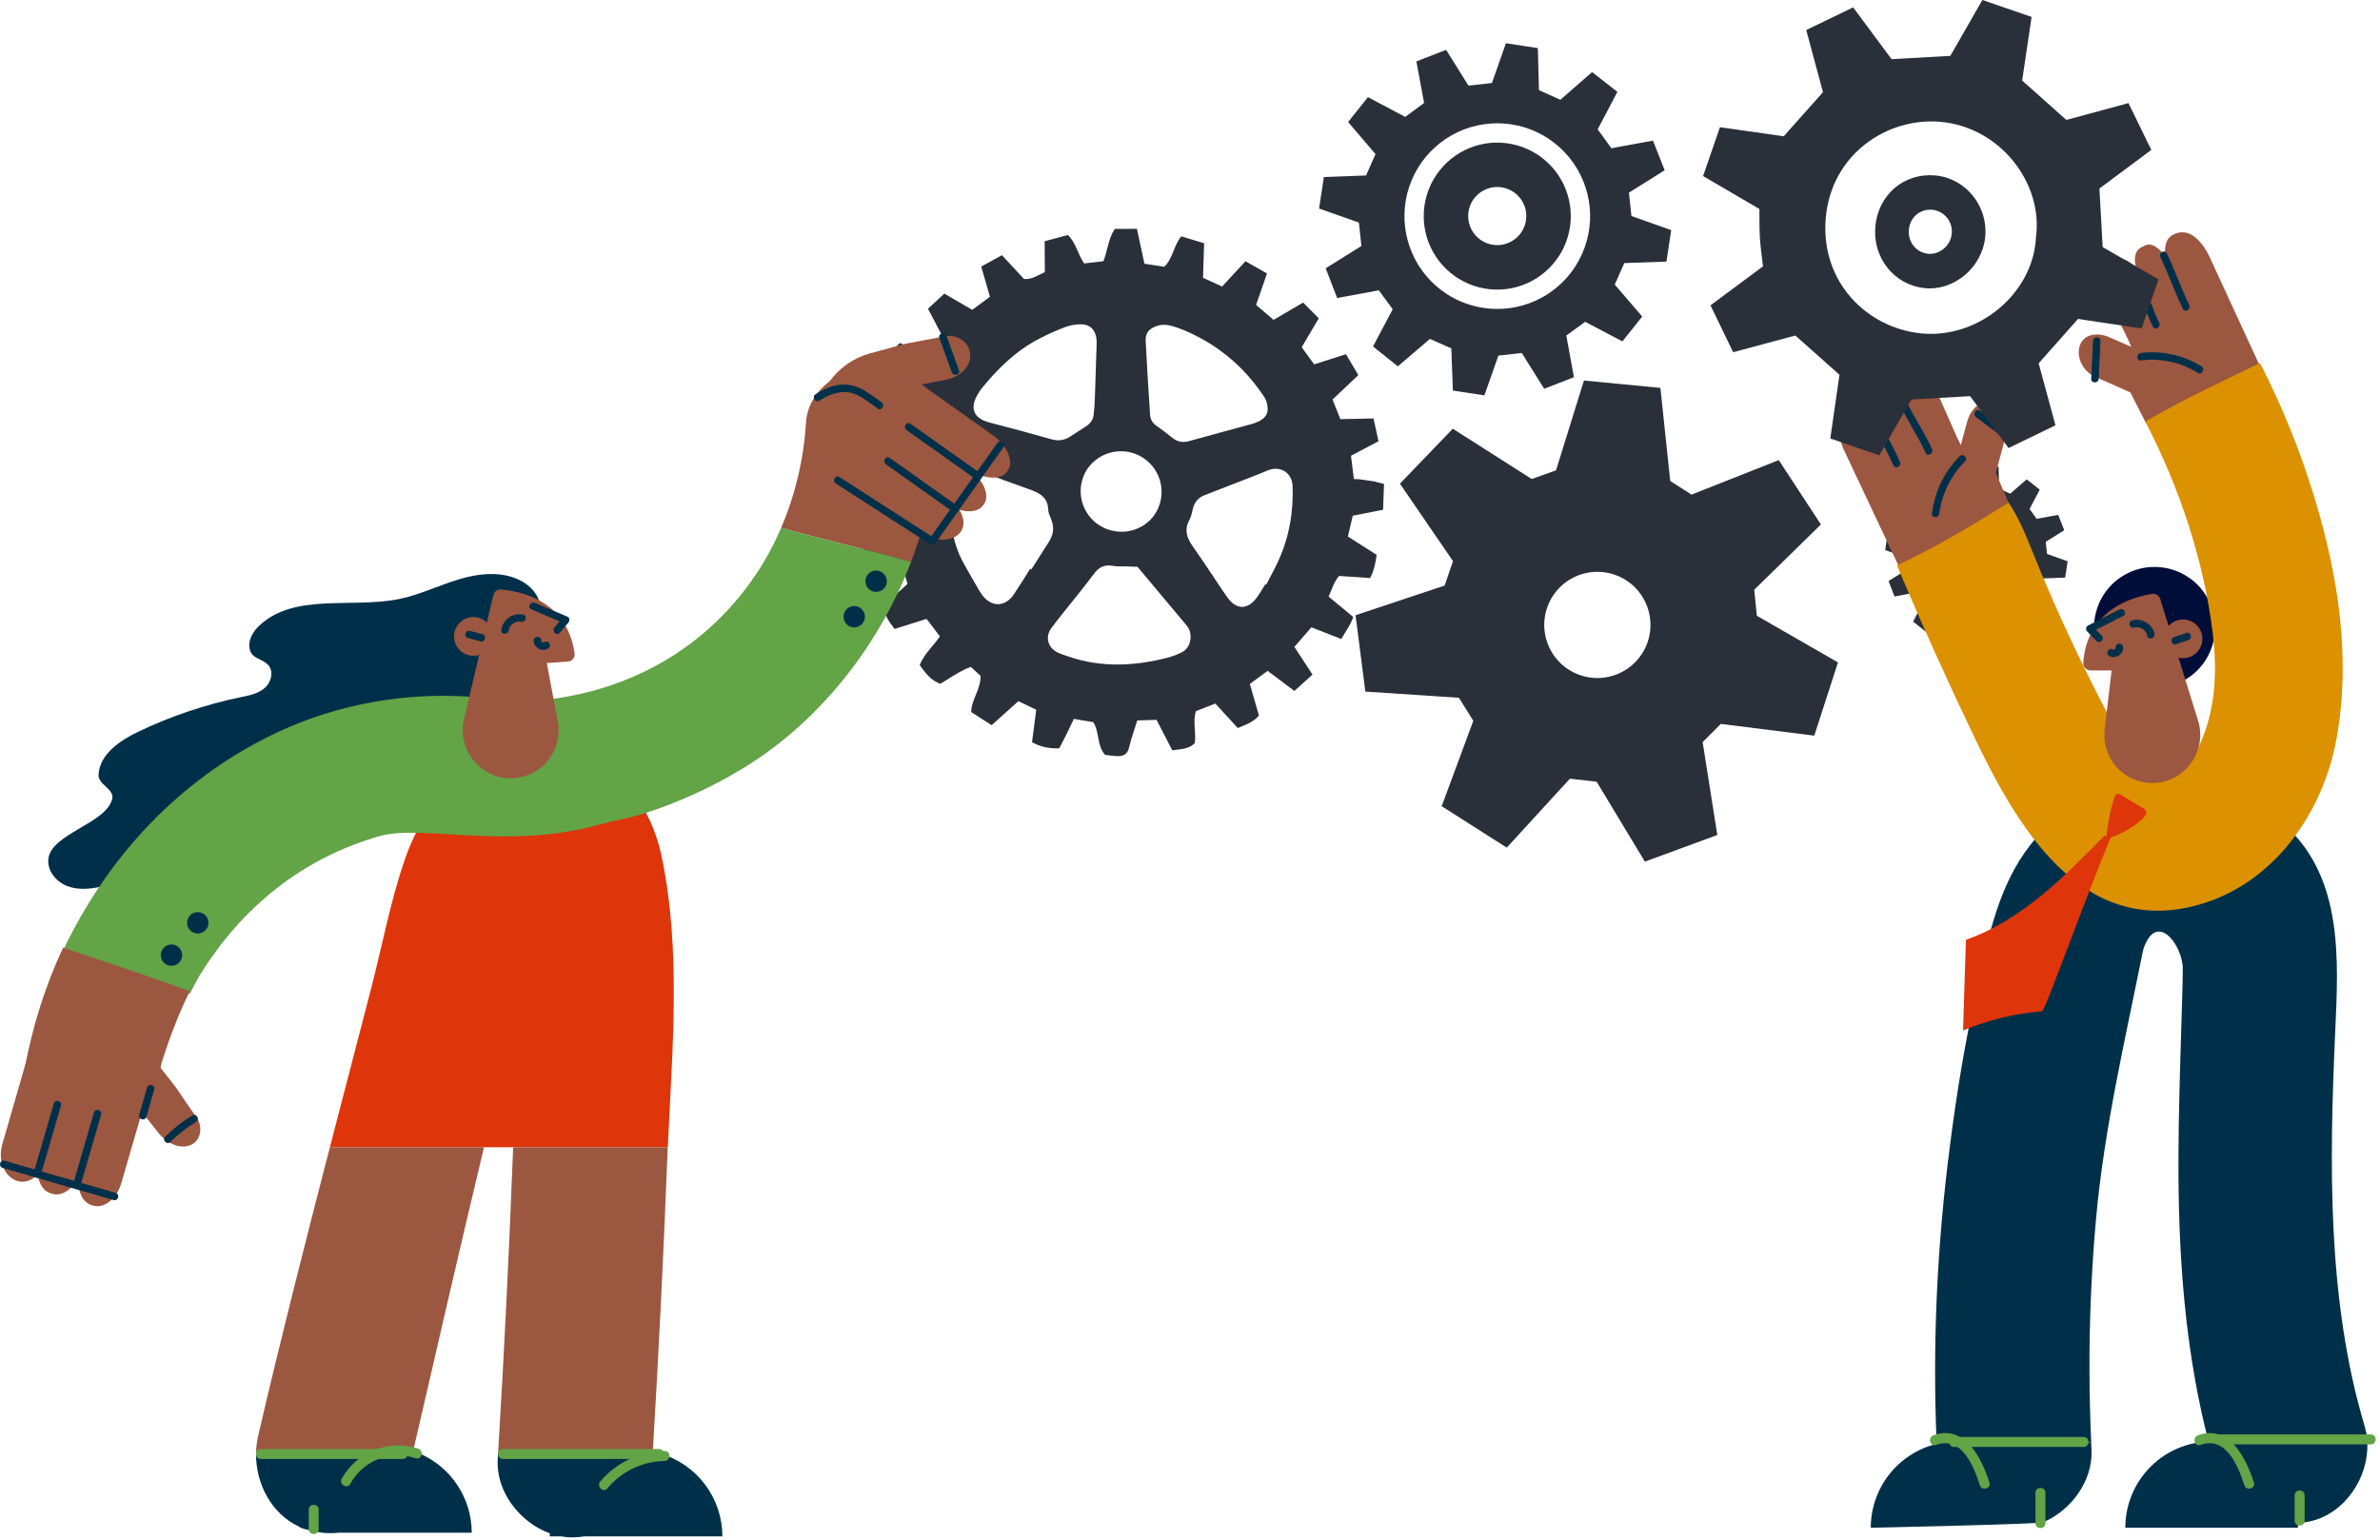
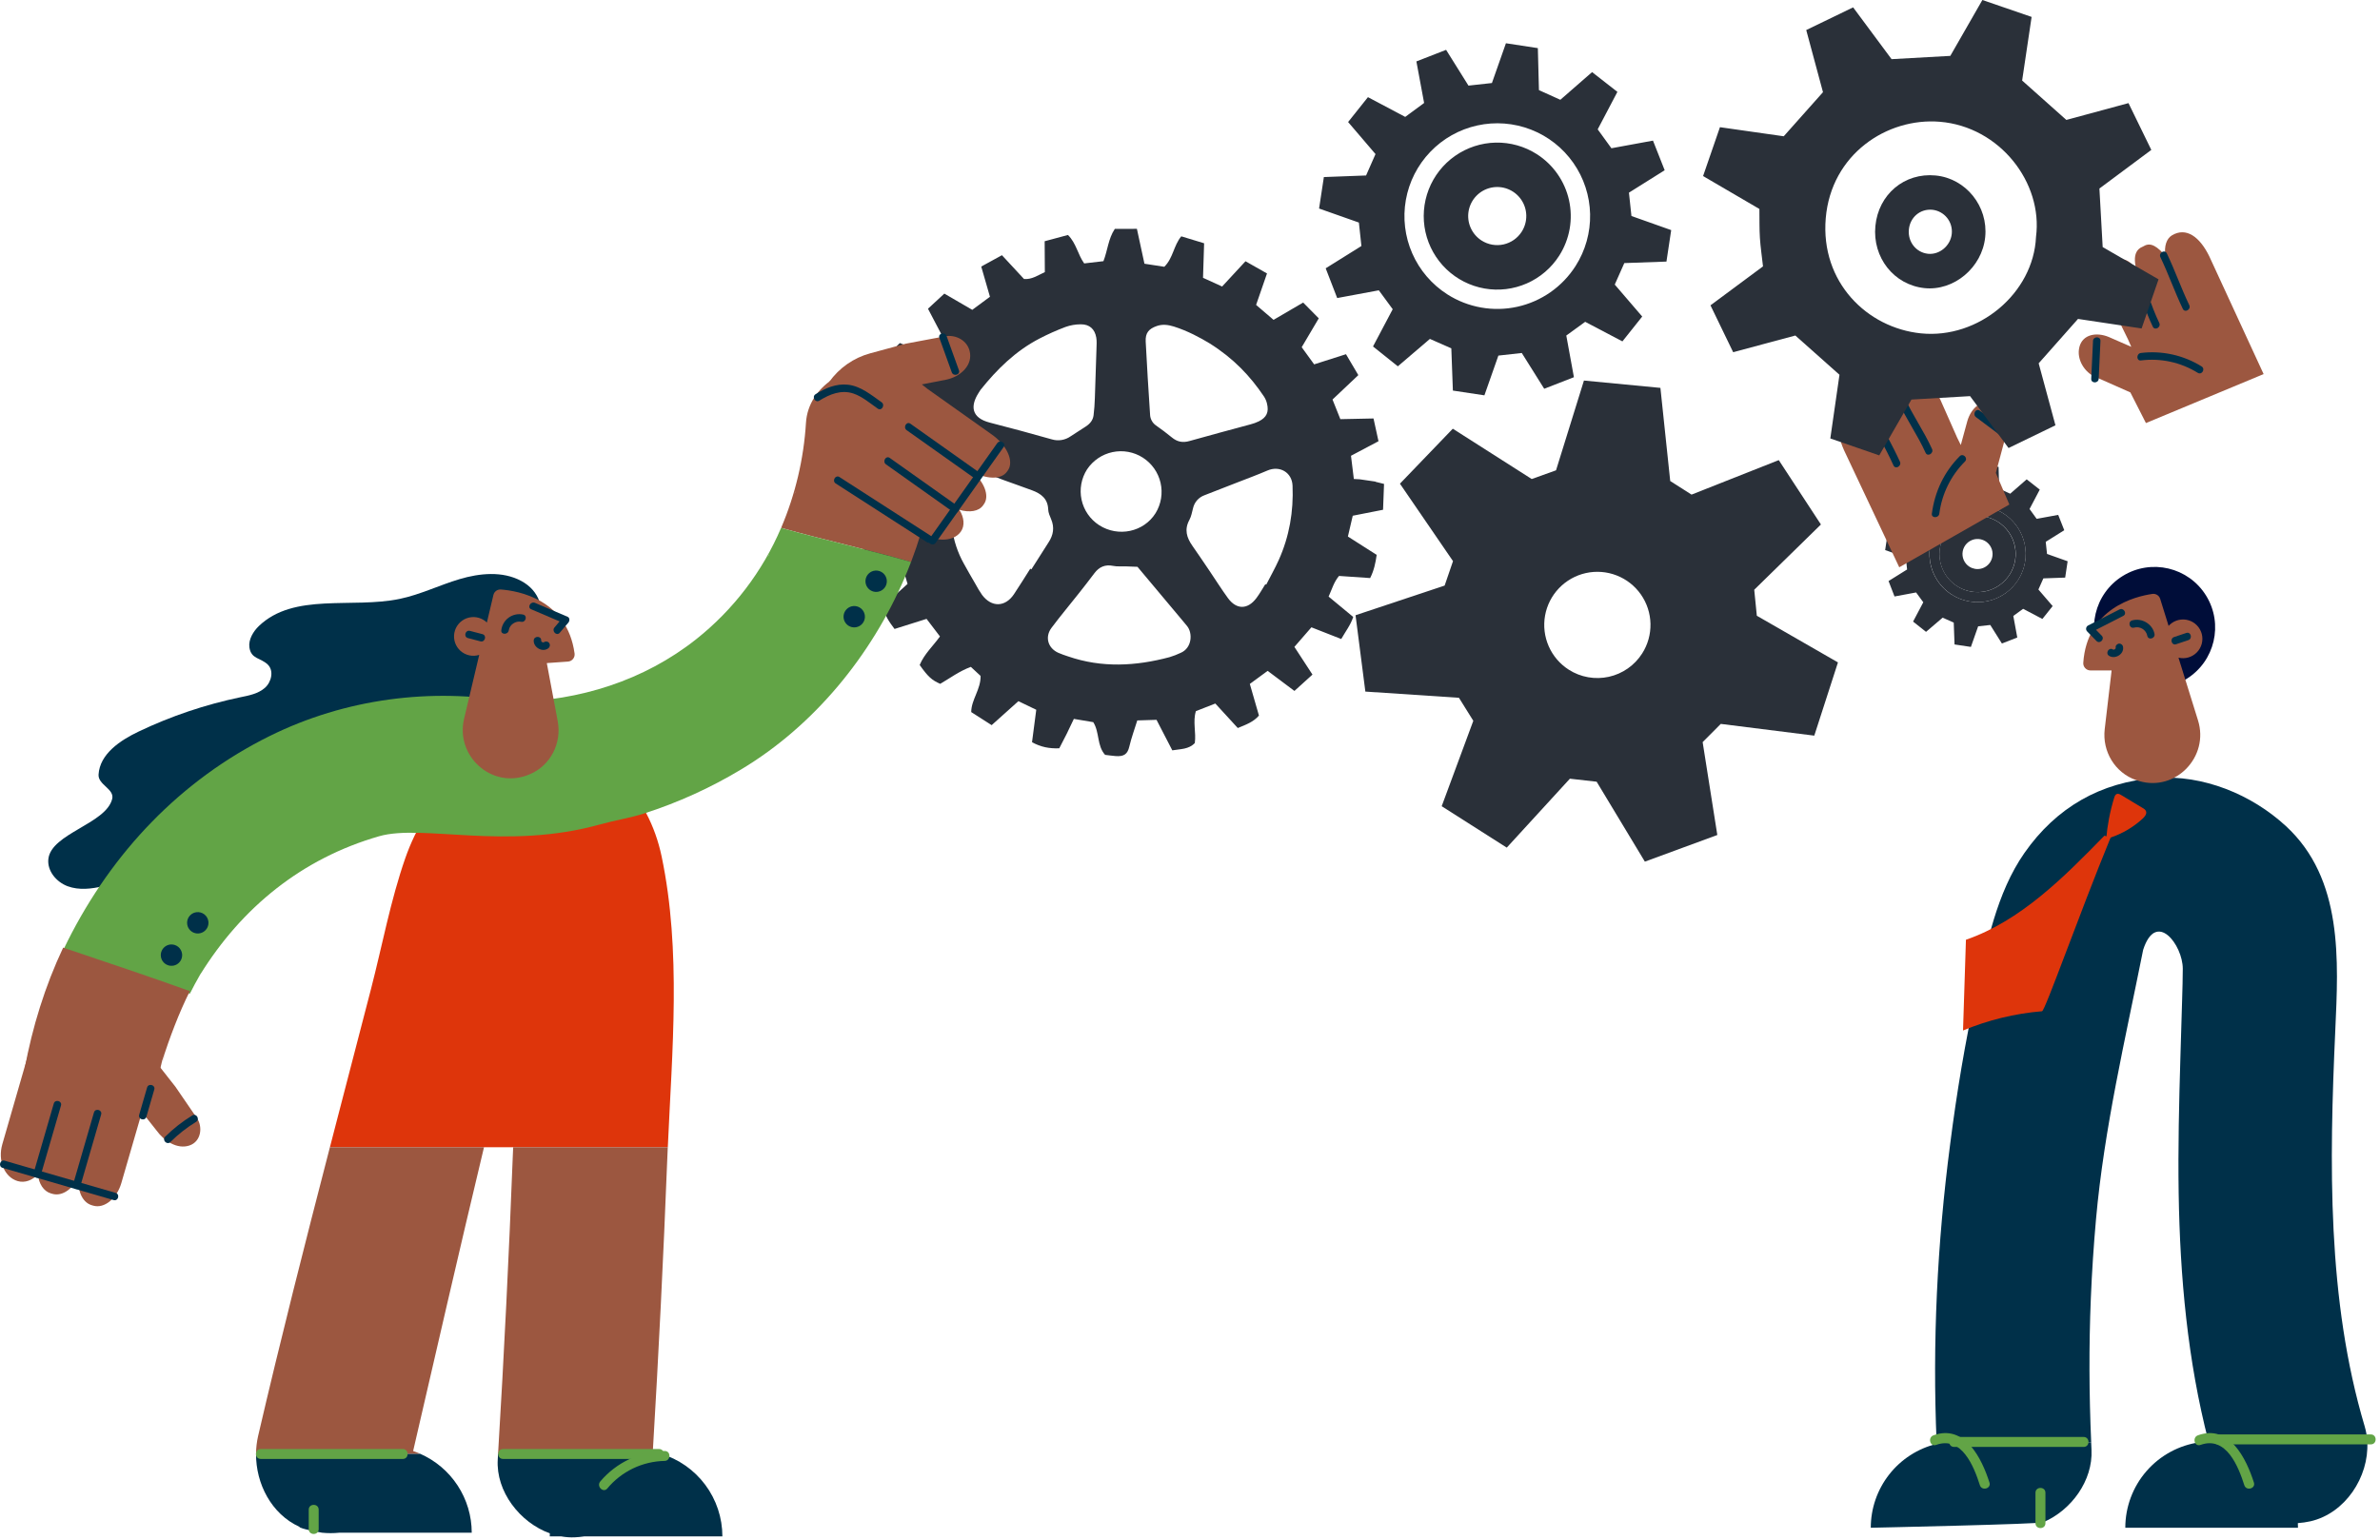
<svg xmlns="http://www.w3.org/2000/svg" width="207" height="134" viewBox="0 0 207 134" fill="none">
  <path d="M114.06 54.572C114.947 54.92 115.783 55.247 116.654 55.59C117.034 54.922 117.469 54.371 117.697 53.671C116.976 53.072 116.283 52.499 115.556 51.9C115.841 51.272 116.009 50.64 116.46 50.103C117.365 50.163 118.262 50.225 119.168 50.288C119.503 49.629 119.636 48.976 119.737 48.271L117.233 46.674C117.375 46.06 117.511 45.478 117.655 44.865L120.291 44.347C120.32 43.566 120.347 42.841 120.376 42.098C120.092 42.029 119.865 41.971 119.634 41.914C119.635 41.908 119.635 41.902 119.634 41.896L118.267 41.697L117.75 41.668C117.664 40.97 117.584 40.306 117.502 39.65C118.344 39.203 119.114 38.797 119.894 38.383C119.74 37.674 119.601 37.044 119.461 36.404L116.577 36.464C116.347 35.885 116.135 35.352 115.895 34.757C116.644 34.05 117.383 33.348 118.14 32.633L117.067 30.814L114.298 31.697C113.919 31.18 113.599 30.735 113.215 30.205C113.686 29.407 114.181 28.57 114.699 27.694C114.233 27.22 113.796 26.782 113.343 26.32L110.766 27.825C110.23 27.366 109.756 26.961 109.249 26.525L110.197 23.788L108.326 22.727L106.294 24.925C105.742 24.674 105.223 24.437 104.633 24.167C104.665 23.167 104.697 22.175 104.727 21.163C104.03 20.949 103.387 20.755 102.742 20.559C102.071 21.36 102.037 22.455 101.264 23.208C100.727 23.127 100.162 23.038 99.538 22.942C99.32 21.931 99.103 20.932 98.882 19.907C98.195 19.907 97.57 19.907 96.96 19.913C96.385 20.78 96.342 21.772 95.971 22.721C95.418 22.784 94.851 22.851 94.297 22.916C93.734 22.128 93.612 21.165 92.886 20.441C92.241 20.616 91.571 20.795 90.859 20.986C90.859 21.919 90.87 22.793 90.875 23.671C90.268 23.948 89.747 24.326 89.065 24.273L87.144 22.201L85.343 23.188C85.61 24.114 85.854 24.953 86.101 25.817C85.58 26.203 85.099 26.559 84.563 26.954C83.726 26.469 82.951 26.017 82.133 25.542C81.638 26 81.185 26.422 80.711 26.857C81.2 27.791 81.665 28.676 82.147 29.596L80.915 30.941L78.267 29.843C77.736 30.317 77.429 30.876 77.136 31.509L79.233 33.591C78.94 34.255 78.69 34.824 78.436 35.399C77.514 35.345 76.641 35.292 75.686 35.234C75.435 35.872 75.194 36.49 74.943 37.136L77.638 38.853C77.483 39.455 77.337 40.033 77.177 40.667C76.264 40.822 75.375 40.969 74.44 41.128C74.403 41.879 74.367 42.599 74.332 43.341L77.126 44.061C77.37 44.643 77.436 45.284 77.316 45.903C76.532 46.227 75.745 46.55 74.916 46.891C75.115 47.68 75.306 48.431 75.508 49.224C76.481 49.117 77.4 49.019 78.374 48.914C78.575 49.592 78.754 50.208 78.934 50.796C78.175 51.486 77.488 52.108 76.805 52.724C76.921 53.517 77.341 54.103 77.803 54.716L80.588 53.838C80.986 54.359 81.346 54.837 81.753 55.367C81.157 56.197 80.38 56.902 79.99 57.849C80.696 58.851 81.046 59.176 81.776 59.489C82.623 58.999 83.428 58.387 84.439 58.014L85.287 58.801C85.308 59.973 84.478 60.865 84.472 61.946L86.249 63.083C87.035 62.377 87.796 61.696 88.575 60.997C89.129 61.264 89.642 61.513 90.128 61.745C89.998 62.747 89.877 63.662 89.76 64.567C90.534 64.996 91.277 65.129 92.13 65.098C92.35 64.671 92.571 64.253 92.782 63.828C92.992 63.403 93.189 62.975 93.398 62.539L95.086 62.823C95.648 63.714 95.392 64.865 96.115 65.668C96.417 65.703 96.715 65.749 97.015 65.773C97.767 65.833 98.067 65.599 98.222 64.949C98.4 64.19 98.669 63.463 98.914 62.673C99.503 62.654 100.052 62.636 100.588 62.62C101.068 63.545 101.514 64.409 101.961 65.275C102.686 65.152 103.391 65.195 103.918 64.64C104.047 63.718 103.728 62.779 104.013 61.865C104.592 61.638 105.15 61.421 105.702 61.202C106.377 61.938 107.016 62.637 107.656 63.333C108.361 63.043 109.021 62.811 109.497 62.248C109.23 61.321 108.975 60.433 108.703 59.498C109.236 59.106 109.735 58.739 110.253 58.36L112.583 60.107L114.152 58.685L112.58 56.275C113.104 55.666 113.578 55.125 114.06 54.572ZM100.605 28.364C101.107 28.187 101.596 28.252 102.088 28.403C103.297 28.783 104.4 29.382 105.206 29.871C107.298 31.183 108.737 32.716 109.928 34.485C110.053 34.674 110.143 34.882 110.195 35.102C110.379 35.852 110.167 36.31 109.485 36.654C109.258 36.764 109.021 36.85 108.777 36.913C107.006 37.398 105.225 37.861 103.46 38.365C102.862 38.537 102.386 38.437 101.92 38.053C101.475 37.685 101.009 37.339 100.539 37.01C100.384 36.901 100.257 36.757 100.168 36.589C100.079 36.422 100.03 36.236 100.026 36.046C99.89 33.937 99.749 31.828 99.647 29.718C99.606 28.968 99.911 28.606 100.605 28.364ZM85.118 34.171L85.279 33.918C86.716 32.117 88.341 30.524 90.407 29.453C91.143 29.071 91.901 28.733 92.677 28.441C93.101 28.29 93.548 28.213 93.998 28.213C94.757 28.206 95.22 28.62 95.349 29.372C95.403 29.688 95.374 30.021 95.366 30.345C95.323 31.776 95.279 33.206 95.225 34.636C95.205 35.135 95.178 35.636 95.113 36.13C95.06 36.552 94.804 36.862 94.45 37.093C94.005 37.377 93.564 37.662 93.122 37.953C92.886 38.12 92.615 38.231 92.33 38.278C92.044 38.324 91.752 38.304 91.475 38.22C89.687 37.716 87.895 37.224 86.094 36.766C84.482 36.353 84.375 35.329 85.118 34.171ZM89.703 49.533L89.608 49.473C89.134 50.215 88.676 50.965 88.186 51.697C87.427 52.826 86.238 52.852 85.416 51.754C85.202 51.444 85.007 51.122 84.831 50.789C84.491 50.202 84.147 49.617 83.824 49.022C83.295 48.074 82.95 47.035 82.807 45.959C82.664 44.815 82.546 43.666 82.454 42.513C82.43 42.188 82.476 41.861 82.589 41.555C82.883 40.748 83.584 40.399 84.391 40.675C85.339 40.998 86.268 41.385 87.211 41.734C88.058 42.047 88.918 42.336 89.761 42.653C90.532 42.938 91.133 43.372 91.167 44.315C91.176 44.604 91.31 44.9 91.426 45.176C91.725 45.891 91.615 46.545 91.2 47.179C90.697 47.96 90.204 48.747 89.703 49.532V49.533ZM94.547 40.832C95.061 40.06 95.857 39.521 96.764 39.33C97.671 39.139 98.616 39.312 99.397 39.811C100.178 40.311 100.732 41.097 100.939 42C101.146 42.903 100.991 43.852 100.506 44.642C99.476 46.286 97.258 46.755 95.595 45.685C94.814 45.179 94.265 44.384 94.069 43.474C93.873 42.565 94.045 41.614 94.547 40.831V40.832ZM102.702 56.788C102.385 56.94 102.058 57.066 101.722 57.168C98.782 57.952 95.832 58.116 92.897 57.103C92.613 57.008 92.328 56.914 92.05 56.791C91.142 56.386 90.856 55.415 91.456 54.616C92.209 53.61 93.016 52.648 93.796 51.661C94.264 51.07 94.728 50.477 95.179 49.874C95.598 49.314 96.118 49.086 96.822 49.229C97.161 49.299 97.522 49.258 97.865 49.269C98.208 49.281 98.555 49.293 98.932 49.309C100.289 50.921 101.577 52.465 102.867 54.004C102.996 54.157 103.126 54.312 103.251 54.468C103.743 55.08 103.682 56.357 102.705 56.788L102.702 56.788ZM109.277 52.028C108.518 53.042 107.546 53.05 106.802 52.034C106.24 51.264 105.734 50.453 105.199 49.664C104.705 48.935 104.214 48.204 103.709 47.483C103.204 46.761 102.996 46.06 103.445 45.233C103.608 44.931 103.673 44.57 103.76 44.23C103.815 43.971 103.935 43.729 104.109 43.528C104.283 43.328 104.506 43.175 104.755 43.084C105.691 42.721 106.63 42.358 107.564 41.99C108.454 41.644 109.35 41.313 110.227 40.936C111.293 40.473 112.373 41.085 112.419 42.252C112.514 44.494 112.141 46.662 111.22 48.715C110.891 49.447 110.493 50.147 110.128 50.863C110.103 50.85 110.077 50.833 110.053 50.819C109.796 51.227 109.563 51.648 109.277 52.028Z" fill="#2A3039" />
  <path d="M173.774 45.401C173.221 45.049 172.577 44.869 171.921 44.883C171.266 44.897 170.63 45.106 170.093 45.481C169.556 45.857 169.143 46.384 168.905 46.995C168.667 47.605 168.616 48.273 168.758 48.913C168.9 49.553 169.228 50.136 169.701 50.59C170.175 51.043 170.772 51.346 171.417 51.46C172.062 51.574 172.727 51.494 173.327 51.23C173.927 50.967 174.435 50.531 174.788 49.978C175.259 49.237 175.417 48.338 175.227 47.48C175.037 46.622 174.515 45.874 173.774 45.401ZM171.289 49.299C171.071 49.16 170.899 48.959 170.796 48.722C170.692 48.485 170.661 48.222 170.706 47.968C170.751 47.713 170.871 47.477 171.05 47.29C171.229 47.104 171.46 46.974 171.712 46.918C171.965 46.862 172.228 46.883 172.47 46.976C172.711 47.07 172.919 47.233 173.067 47.445C173.216 47.657 173.298 47.908 173.304 48.166C173.31 48.425 173.24 48.68 173.101 48.898C173.009 49.044 172.888 49.169 172.747 49.268C172.607 49.367 172.447 49.437 172.279 49.474C172.111 49.511 171.938 49.515 171.768 49.485C171.599 49.455 171.437 49.392 171.292 49.299H171.289ZM173.774 45.401C173.221 45.049 172.577 44.869 171.921 44.883C171.266 44.897 170.63 45.106 170.093 45.481C169.556 45.857 169.143 46.384 168.905 46.995C168.667 47.605 168.616 48.273 168.758 48.913C168.9 49.553 169.228 50.136 169.701 50.59C170.175 51.043 170.772 51.346 171.417 51.46C172.062 51.574 172.727 51.494 173.327 51.23C173.927 50.967 174.435 50.531 174.788 49.978C175.259 49.237 175.417 48.338 175.227 47.48C175.037 46.622 174.515 45.874 173.774 45.401ZM171.289 49.299C171.071 49.16 170.899 48.959 170.796 48.722C170.692 48.485 170.661 48.222 170.706 47.968C170.751 47.713 170.871 47.477 171.05 47.29C171.229 47.104 171.46 46.974 171.712 46.918C171.965 46.862 172.228 46.883 172.47 46.976C172.711 47.07 172.919 47.233 173.067 47.445C173.216 47.657 173.298 47.908 173.304 48.166C173.31 48.425 173.24 48.68 173.101 48.898C173.009 49.044 172.888 49.169 172.747 49.268C172.607 49.367 172.447 49.437 172.279 49.474C172.111 49.511 171.938 49.515 171.768 49.485C171.599 49.455 171.437 49.392 171.292 49.299H171.289ZM173.774 45.401C173.221 45.049 172.577 44.869 171.921 44.883C171.266 44.897 170.63 45.106 170.093 45.481C169.556 45.857 169.143 46.384 168.905 46.995C168.667 47.605 168.616 48.273 168.758 48.913C168.9 49.553 169.228 50.136 169.701 50.59C170.175 51.043 170.772 51.346 171.417 51.46C172.062 51.574 172.727 51.494 173.327 51.23C173.927 50.967 174.435 50.531 174.788 49.978C175.259 49.237 175.417 48.338 175.227 47.48C175.037 46.622 174.515 45.874 173.774 45.401ZM171.289 49.299C171.071 49.16 170.899 48.959 170.796 48.722C170.692 48.485 170.661 48.222 170.706 47.968C170.751 47.713 170.871 47.477 171.05 47.29C171.229 47.104 171.46 46.974 171.712 46.918C171.965 46.862 172.228 46.883 172.47 46.976C172.711 47.07 172.919 47.233 173.067 47.445C173.216 47.657 173.298 47.908 173.304 48.166C173.31 48.425 173.24 48.68 173.101 48.898C173.009 49.044 172.888 49.169 172.747 49.268C172.607 49.367 172.447 49.437 172.279 49.474C172.111 49.511 171.938 49.515 171.768 49.485C171.599 49.455 171.437 49.392 171.292 49.299H171.289ZM173.774 45.401C173.221 45.049 172.577 44.869 171.921 44.883C171.266 44.897 170.63 45.106 170.093 45.481C169.556 45.857 169.143 46.384 168.905 46.995C168.667 47.605 168.616 48.273 168.758 48.913C168.9 49.553 169.228 50.136 169.701 50.59C170.175 51.043 170.772 51.346 171.417 51.46C172.062 51.574 172.727 51.494 173.327 51.23C173.927 50.967 174.435 50.531 174.788 49.978C175.259 49.237 175.417 48.338 175.227 47.48C175.037 46.622 174.515 45.874 173.774 45.401ZM171.289 49.299C171.071 49.16 170.899 48.959 170.796 48.722C170.692 48.485 170.661 48.222 170.706 47.968C170.751 47.713 170.871 47.477 171.05 47.29C171.229 47.104 171.46 46.974 171.712 46.918C171.965 46.862 172.228 46.883 172.47 46.976C172.711 47.07 172.919 47.233 173.067 47.445C173.216 47.657 173.298 47.908 173.304 48.166C173.31 48.425 173.24 48.68 173.101 48.898C173.009 49.044 172.888 49.169 172.747 49.268C172.607 49.367 172.447 49.437 172.279 49.474C172.111 49.511 171.938 49.515 171.768 49.485C171.599 49.455 171.437 49.392 171.292 49.299H171.289ZM177.636 53.845L178.529 52.725L177.29 51.284C177.438 50.952 177.58 50.636 177.722 50.315L179.618 50.248C179.69 49.773 179.759 49.313 179.832 48.825L178.04 48.19C178 47.824 177.965 47.489 177.927 47.136L179.539 46.126C179.362 45.679 179.191 45.245 179.012 44.792L177.138 45.135L176.52 44.281L177.408 42.592C177.028 42.293 176.659 42.008 176.27 41.7L174.839 42.949L173.874 42.512C173.859 41.882 173.842 41.262 173.826 40.616L172.387 40.398C172.17 41.011 171.964 41.596 171.755 42.19C171.403 42.23 171.056 42.267 170.699 42.307C170.368 41.777 170.035 41.243 169.69 40.695L168.351 41.218C168.468 41.844 168.582 42.45 168.699 43.09L167.846 43.718L166.166 42.829L165.271 43.95C165.694 44.444 166.103 44.922 166.504 45.395C166.358 45.727 166.22 46.037 166.079 46.359C165.445 46.382 164.817 46.406 164.177 46.43C164.102 46.917 164.032 47.378 163.961 47.852L165.756 48.485C165.795 48.85 165.831 49.194 165.869 49.542L164.257 50.547C164.432 50.999 164.6 51.435 164.775 51.889L166.652 51.54L167.278 52.394C166.983 52.951 166.69 53.508 166.39 54.073L167.516 54.967L168.961 53.734L169.926 54.161C169.95 54.794 169.973 55.423 169.996 56.064L171.419 56.277C171.636 55.659 171.845 55.066 172.049 54.486C172.413 54.446 172.748 54.409 173.103 54.369C173.436 54.9 173.767 55.434 174.115 55.981L175.453 55.459C175.335 54.82 175.219 54.189 175.107 53.582L175.961 52.963L177.636 53.845ZM169.743 51.724C169.046 51.278 168.497 50.636 168.165 49.878C167.833 49.12 167.734 48.281 167.878 47.467C168.023 46.652 168.406 45.899 168.979 45.302C169.552 44.705 170.289 44.291 171.097 44.113C171.905 43.935 172.747 44 173.518 44.3C174.289 44.601 174.953 45.123 175.427 45.801C175.902 46.479 176.164 47.282 176.182 48.109C176.2 48.936 175.972 49.75 175.527 50.448C175.232 50.911 174.848 51.312 174.397 51.628C173.947 51.943 173.438 52.166 172.901 52.285C172.364 52.403 171.809 52.415 171.268 52.319C170.726 52.222 170.209 52.02 169.746 51.724H169.743ZM173.774 45.401C173.221 45.049 172.577 44.869 171.921 44.883C171.266 44.897 170.63 45.106 170.093 45.481C169.556 45.857 169.143 46.384 168.905 46.995C168.667 47.605 168.616 48.273 168.758 48.913C168.9 49.553 169.228 50.136 169.701 50.59C170.175 51.043 170.772 51.346 171.417 51.46C172.062 51.574 172.727 51.494 173.327 51.23C173.927 50.967 174.435 50.531 174.788 49.978C175.259 49.237 175.417 48.338 175.227 47.48C175.037 46.622 174.515 45.874 173.774 45.401ZM171.289 49.299C171.071 49.16 170.899 48.959 170.796 48.722C170.692 48.485 170.661 48.222 170.706 47.968C170.751 47.713 170.871 47.477 171.05 47.29C171.229 47.104 171.46 46.974 171.712 46.918C171.965 46.862 172.228 46.883 172.47 46.976C172.711 47.07 172.919 47.233 173.067 47.445C173.216 47.657 173.298 47.908 173.304 48.166C173.31 48.425 173.24 48.68 173.101 48.898C173.009 49.044 172.888 49.169 172.747 49.268C172.607 49.367 172.447 49.437 172.279 49.474C172.111 49.511 171.938 49.515 171.768 49.485C171.599 49.455 171.437 49.392 171.292 49.299H171.289ZM173.774 45.401C173.221 45.049 172.577 44.869 171.921 44.883C171.266 44.897 170.63 45.106 170.093 45.481C169.556 45.857 169.143 46.384 168.905 46.995C168.667 47.605 168.616 48.273 168.758 48.913C168.9 49.553 169.228 50.136 169.701 50.59C170.175 51.043 170.772 51.346 171.417 51.46C172.062 51.574 172.727 51.494 173.327 51.23C173.927 50.967 174.435 50.531 174.788 49.978C175.259 49.237 175.417 48.338 175.227 47.48C175.037 46.622 174.515 45.874 173.774 45.401ZM171.289 49.299C171.071 49.16 170.899 48.959 170.796 48.722C170.692 48.485 170.661 48.222 170.706 47.968C170.751 47.713 170.871 47.477 171.05 47.29C171.229 47.104 171.46 46.974 171.712 46.918C171.965 46.862 172.228 46.883 172.47 46.976C172.711 47.07 172.919 47.233 173.067 47.445C173.216 47.657 173.298 47.908 173.304 48.166C173.31 48.425 173.24 48.68 173.101 48.898C173.009 49.044 172.888 49.169 172.747 49.268C172.607 49.367 172.447 49.437 172.279 49.474C172.111 49.511 171.938 49.515 171.768 49.485C171.599 49.455 171.437 49.392 171.292 49.299H171.289ZM173.774 45.401C173.221 45.049 172.577 44.869 171.921 44.883C171.266 44.897 170.63 45.106 170.093 45.481C169.556 45.857 169.143 46.384 168.905 46.995C168.667 47.605 168.616 48.273 168.758 48.913C168.9 49.553 169.228 50.136 169.701 50.59C170.175 51.043 170.772 51.346 171.417 51.46C172.062 51.574 172.727 51.494 173.327 51.23C173.927 50.967 174.435 50.531 174.788 49.978C175.259 49.237 175.417 48.338 175.227 47.48C175.037 46.622 174.515 45.874 173.774 45.401ZM171.289 49.299C171.071 49.16 170.899 48.959 170.796 48.722C170.692 48.485 170.661 48.222 170.706 47.968C170.751 47.713 170.871 47.477 171.05 47.29C171.229 47.104 171.46 46.974 171.712 46.918C171.965 46.862 172.228 46.883 172.47 46.976C172.711 47.07 172.919 47.233 173.067 47.445C173.216 47.657 173.298 47.908 173.304 48.166C173.31 48.425 173.24 48.68 173.101 48.898C173.009 49.044 172.888 49.169 172.747 49.268C172.607 49.367 172.447 49.437 172.279 49.474C172.111 49.511 171.938 49.515 171.768 49.485C171.599 49.455 171.437 49.392 171.292 49.299H171.289Z" fill="#2A3039" />
  <path d="M174.251 44.667C173.553 44.223 172.739 43.996 171.912 44.015C171.085 44.033 170.282 44.296 169.604 44.771C168.927 45.245 168.405 45.91 168.105 46.681C167.805 47.452 167.74 48.295 167.919 49.102C168.098 49.91 168.512 50.647 169.109 51.219C169.706 51.791 170.46 52.174 171.275 52.319C172.089 52.463 172.928 52.363 173.686 52.03C174.443 51.698 175.085 51.149 175.531 50.452C175.827 49.988 176.029 49.47 176.125 48.928C176.22 48.387 176.209 47.831 176.09 47.294C175.971 46.757 175.747 46.248 175.432 45.798C175.116 45.347 174.715 44.963 174.251 44.667ZM170.22 50.99C169.667 50.638 169.231 50.129 168.968 49.529C168.704 48.929 168.624 48.264 168.739 47.619C168.853 46.973 169.156 46.376 169.609 45.903C170.063 45.43 170.647 45.102 171.287 44.96C171.927 44.819 172.594 44.87 173.205 45.108C173.816 45.346 174.342 45.76 174.718 46.297C175.093 46.834 175.301 47.471 175.315 48.126C175.329 48.781 175.148 49.426 174.796 49.978C174.562 50.346 174.258 50.663 173.901 50.913C173.544 51.163 173.142 51.34 172.716 51.434C172.291 51.528 171.851 51.537 171.422 51.461C170.994 51.385 170.584 51.225 170.217 50.99H170.22Z" fill="#2A3039" />
  <path d="M133.659 13.406C132.592 12.727 131.348 12.379 130.084 12.406C128.82 12.434 127.592 12.835 126.556 13.561C125.52 14.286 124.722 15.302 124.263 16.48C123.805 17.659 123.706 18.947 123.979 20.182C124.253 21.416 124.886 22.542 125.799 23.417C126.712 24.292 127.864 24.877 129.11 25.097C130.355 25.317 131.637 25.163 132.795 24.654C133.953 24.146 134.934 23.305 135.614 22.239C136.066 21.531 136.373 20.74 136.52 19.913C136.666 19.086 136.647 18.238 136.466 17.418C136.284 16.597 135.943 15.821 135.461 15.133C134.98 14.444 134.367 13.858 133.659 13.406ZM128.862 20.926C128.441 20.657 128.109 20.269 127.908 19.811C127.707 19.354 127.646 18.847 127.733 18.355C127.821 17.863 128.052 17.407 128.398 17.047C128.744 16.686 129.189 16.436 129.677 16.328C130.165 16.22 130.674 16.26 131.139 16.441C131.605 16.623 132.006 16.938 132.293 17.348C132.579 17.757 132.738 18.242 132.748 18.742C132.759 19.242 132.621 19.733 132.352 20.155C132.174 20.435 131.942 20.677 131.67 20.867C131.398 21.057 131.091 21.192 130.767 21.264C130.443 21.335 130.108 21.342 129.781 21.284C129.454 21.226 129.142 21.104 128.862 20.926ZM133.659 13.406C132.592 12.727 131.348 12.379 130.084 12.406C128.82 12.434 127.592 12.835 126.556 13.561C125.52 14.286 124.722 15.302 124.263 16.48C123.805 17.659 123.706 18.947 123.979 20.182C124.253 21.416 124.886 22.542 125.799 23.417C126.712 24.292 127.864 24.877 129.11 25.097C130.355 25.317 131.637 25.163 132.795 24.654C133.953 24.146 134.934 23.305 135.614 22.239C136.066 21.531 136.373 20.74 136.52 19.913C136.666 19.086 136.647 18.238 136.466 17.418C136.284 16.597 135.943 15.821 135.461 15.133C134.98 14.444 134.367 13.858 133.659 13.406ZM128.862 20.926C128.441 20.657 128.109 20.269 127.908 19.811C127.707 19.354 127.646 18.847 127.733 18.355C127.821 17.863 128.052 17.407 128.398 17.047C128.744 16.686 129.189 16.436 129.677 16.328C130.165 16.22 130.674 16.26 131.139 16.441C131.605 16.623 132.006 16.938 132.293 17.348C132.579 17.757 132.738 18.242 132.748 18.742C132.759 19.242 132.621 19.733 132.352 20.155C132.174 20.435 131.942 20.677 131.67 20.867C131.398 21.057 131.091 21.192 130.767 21.264C130.443 21.335 130.108 21.342 129.781 21.284C129.454 21.226 129.142 21.104 128.862 20.926ZM141.11 29.698L142.831 27.537C142.012 26.582 141.233 25.675 140.443 24.756C140.727 24.114 141.001 23.504 141.274 22.886L144.939 22.756C145.077 21.838 145.211 20.954 145.352 20.018L141.894 18.791C141.818 18.086 141.749 17.441 141.677 16.76L144.785 14.81C144.444 13.946 144.114 13.108 143.768 12.233L140.152 12.897C139.734 12.321 139.342 11.782 138.959 11.252C139.536 10.155 140.091 9.098 140.673 7.992L138.471 6.273C137.552 7.073 136.625 7.885 135.71 8.681L133.849 7.84C133.819 6.625 133.787 5.43 133.754 4.186L130.978 3.763C130.56 4.947 130.163 6.076 129.76 7.223C129.079 7.3 128.41 7.373 127.72 7.448C127.083 6.426 126.437 5.395 125.774 4.336L123.19 5.343C123.416 6.553 123.636 7.731 123.862 8.958L122.219 10.17L118.977 8.452C118.388 9.191 117.828 9.894 117.252 10.616L119.634 13.404C119.349 14.047 119.088 14.643 118.814 15.265C117.59 15.309 116.378 15.36 115.143 15.403C115 16.343 114.864 17.231 114.727 18.141L118.189 19.361C118.265 20.065 118.335 20.728 118.409 21.401C117.365 22.051 116.349 22.685 115.302 23.341C115.639 24.21 115.966 25.053 116.302 25.928L119.923 25.255C120.341 25.824 120.725 26.349 121.131 26.9C120.562 27.976 119.993 29.05 119.418 30.14L121.577 31.867L124.366 29.483L126.229 30.305C126.274 31.529 126.319 32.742 126.364 33.978C127.306 34.121 128.195 34.254 129.106 34.391C129.526 33.198 129.93 32.054 130.322 30.934C131.026 30.855 131.672 30.784 132.356 30.707C132.998 31.732 133.643 32.761 134.308 33.82C135.185 33.479 136.027 33.149 136.891 32.814L136.228 29.189L137.871 27.996L141.11 29.698ZM125.883 25.608C124.537 24.749 123.475 23.51 122.833 22.048C122.19 20.586 121.996 18.966 122.274 17.393C122.552 15.82 123.291 14.366 124.396 13.213C125.501 12.059 126.923 11.26 128.482 10.915C130.042 10.57 131.669 10.696 133.157 11.275C134.645 11.855 135.928 12.863 136.843 14.172C137.758 15.481 138.265 17.032 138.299 18.628C138.333 20.225 137.893 21.796 137.034 23.143C136.464 24.037 135.723 24.81 134.854 25.418C133.985 26.026 133.005 26.457 131.969 26.686C130.934 26.915 129.863 26.937 128.819 26.752C127.775 26.567 126.777 26.179 125.883 25.608ZM133.659 13.406C132.592 12.727 131.348 12.379 130.084 12.406C128.82 12.434 127.592 12.835 126.556 13.561C125.52 14.286 124.722 15.302 124.263 16.48C123.805 17.659 123.706 18.947 123.979 20.182C124.253 21.416 124.886 22.542 125.799 23.417C126.712 24.292 127.864 24.877 129.11 25.097C130.355 25.317 131.637 25.163 132.795 24.654C133.953 24.146 134.934 23.305 135.614 22.239C136.066 21.531 136.373 20.74 136.52 19.913C136.666 19.086 136.647 18.238 136.466 17.418C136.284 16.597 135.943 15.821 135.461 15.133C134.98 14.444 134.367 13.858 133.659 13.406ZM128.862 20.926C128.441 20.657 128.109 20.269 127.908 19.811C127.707 19.354 127.646 18.847 127.733 18.355C127.821 17.863 128.052 17.407 128.398 17.047C128.744 16.686 129.189 16.436 129.677 16.328C130.165 16.22 130.674 16.26 131.139 16.441C131.605 16.623 132.006 16.938 132.293 17.348C132.579 17.757 132.738 18.242 132.748 18.742C132.759 19.242 132.621 19.733 132.352 20.155C132.174 20.435 131.942 20.677 131.67 20.867C131.398 21.057 131.091 21.192 130.767 21.264C130.443 21.335 130.108 21.342 129.781 21.284C129.454 21.226 129.142 21.104 128.862 20.926ZM133.659 13.406C132.592 12.727 131.348 12.379 130.084 12.406C128.82 12.434 127.592 12.835 126.556 13.561C125.52 14.286 124.722 15.302 124.263 16.48C123.805 17.659 123.706 18.947 123.979 20.182C124.253 21.416 124.886 22.542 125.799 23.417C126.712 24.292 127.864 24.877 129.11 25.097C130.355 25.317 131.637 25.163 132.795 24.654C133.953 24.146 134.934 23.305 135.614 22.239C136.066 21.531 136.373 20.74 136.52 19.913C136.666 19.086 136.647 18.238 136.466 17.418C136.284 16.597 135.943 15.821 135.461 15.133C134.98 14.444 134.367 13.858 133.659 13.406ZM128.862 20.926C128.441 20.657 128.109 20.269 127.908 19.811C127.707 19.354 127.646 18.847 127.733 18.355C127.821 17.863 128.052 17.407 128.398 17.047C128.744 16.686 129.189 16.436 129.677 16.328C130.165 16.22 130.674 16.26 131.139 16.441C131.605 16.623 132.006 16.938 132.293 17.348C132.579 17.757 132.738 18.242 132.748 18.742C132.759 19.242 132.621 19.733 132.352 20.155C132.174 20.435 131.942 20.677 131.67 20.867C131.398 21.057 131.091 21.192 130.767 21.264C130.443 21.335 130.108 21.342 129.781 21.284C129.454 21.226 129.142 21.104 128.862 20.926ZM133.659 13.406C132.592 12.727 131.348 12.379 130.084 12.406C128.82 12.434 127.592 12.835 126.556 13.561C125.52 14.286 124.722 15.302 124.263 16.48C123.805 17.659 123.706 18.947 123.979 20.182C124.253 21.416 124.886 22.542 125.799 23.417C126.712 24.292 127.864 24.877 129.11 25.097C130.355 25.317 131.637 25.163 132.795 24.654C133.953 24.146 134.934 23.305 135.614 22.239C136.066 21.531 136.373 20.74 136.52 19.913C136.666 19.086 136.647 18.238 136.466 17.418C136.284 16.597 135.943 15.821 135.461 15.133C134.98 14.444 134.367 13.858 133.659 13.406ZM128.862 20.926C128.441 20.657 128.109 20.269 127.908 19.811C127.707 19.354 127.646 18.847 127.733 18.355C127.821 17.863 128.052 17.407 128.398 17.047C128.744 16.686 129.189 16.436 129.677 16.328C130.165 16.22 130.674 16.26 131.139 16.441C131.605 16.623 132.006 16.938 132.293 17.348C132.579 17.757 132.738 18.242 132.748 18.742C132.759 19.242 132.621 19.733 132.352 20.155C132.174 20.435 131.942 20.677 131.67 20.867C131.398 21.057 131.091 21.192 130.767 21.264C130.443 21.335 130.108 21.342 129.781 21.284C129.454 21.226 129.142 21.104 128.862 20.926Z" fill="#2A3039" />
  <path d="M149.666 62.975C152.372 63.316 155.083 63.656 157.797 63.996C158.521 61.754 159.188 59.689 159.856 57.625L152.8 53.566C152.725 52.808 152.648 52.049 152.574 51.304C154.524 49.397 156.433 47.529 158.374 45.627C157.091 43.666 155.902 41.85 154.708 40.027C152.053 41.074 149.564 42.062 147.122 43.028L145.267 41.846C144.983 39.178 144.698 36.467 144.414 33.743C142.105 33.523 139.98 33.318 137.763 33.105C136.928 35.791 136.119 38.394 135.336 40.914L133.222 41.673L126.357 37.295L121.759 42.077C123.355 44.409 124.841 46.578 126.375 48.815C126.096 49.631 125.866 50.298 125.647 50.941L117.898 53.521C118.198 55.849 118.476 58.01 118.752 60.164C121.589 60.354 124.268 60.528 126.892 60.704L128.141 62.705C127.193 65.272 126.28 67.731 125.391 70.135L131.05 73.738C132.962 71.652 134.769 69.675 136.54 67.742L138.868 68.004C140.242 70.28 141.629 72.581 143.062 74.957C145.18 74.177 147.228 73.422 149.363 72.639C148.924 69.86 148.509 67.209 148.087 64.559L149.666 62.975ZM136.447 58.261C135.676 57.77 135.068 57.061 134.701 56.224C134.333 55.388 134.221 54.461 134.38 53.561C134.539 52.661 134.961 51.828 135.594 51.168C136.226 50.508 137.04 50.05 137.932 49.853C138.824 49.656 139.755 49.727 140.607 50.059C141.459 50.39 142.193 50.967 142.717 51.716C143.241 52.465 143.531 53.352 143.55 54.266C143.57 55.179 143.318 56.078 142.826 56.849C142.5 57.361 142.077 57.803 141.58 58.151C141.082 58.499 140.522 58.746 139.929 58.877C139.337 59.008 138.724 59.021 138.127 58.915C137.529 58.81 136.958 58.587 136.447 58.261Z" fill="#2A3039" />
  <path d="M173.588 41.142L174.471 37.837C174.73 36.952 174.376 35.608 173.343 35.137C172.344 34.681 171.439 35.498 171.109 36.627L170.54 38.713L170.226 38.078L168.78 34.813C167.798 32.712 166.526 32.463 165.771 32.821C164.533 33.595 165.314 35.019 165.314 35.019L165.86 35.968C165.137 34.561 164.294 33.48 163.36 34.033L163.254 34.083C162.57 34.342 162.572 35.116 162.719 36.097C162.167 35.49 161.537 35.244 161.028 35.44C159.694 35.955 159.619 37.44 160.379 39.157L165.187 49.35L174.764 43.891L173.588 41.142Z" fill="#9C5740" />
  <path d="M165.086 34.901C165.786 36.458 166.779 37.833 167.478 39.388C167.649 39.767 168.209 39.439 168.038 39.06C167.339 37.504 166.347 36.13 165.648 34.574C165.476 34.194 164.917 34.523 165.086 34.901Z" fill="#003049" />
  <path d="M162.505 36.117C163.178 37.601 164.017 39.006 164.686 40.49C164.858 40.869 165.418 40.54 165.247 40.163C164.574 38.678 163.735 37.273 163.066 35.789C162.894 35.41 162.333 35.739 162.505 36.117Z" fill="#003049" />
  <path d="M171.861 36.287L174.445 38.229C174.779 38.48 175.104 37.916 174.774 37.668L172.189 35.726C171.854 35.475 171.531 36.039 171.861 36.287Z" fill="#003049" />
  <path d="M170.443 39.69C169.081 41.063 168.277 42.771 168.023 44.683C167.968 45.096 168.618 45.092 168.672 44.683C168.894 42.967 169.678 41.372 170.902 40.149C171.197 39.852 170.738 39.39 170.443 39.69Z" fill="#003049" />
  <path d="M185.286 34.136L182.204 32.771C181.365 32.424 180.564 31.295 180.859 30.171C181.144 29.083 182.341 28.87 183.412 29.317L185.368 30.171L185.084 29.522L183.508 26.311C182.528 24.206 183.145 23.028 183.894 22.645C185.27 22.137 185.86 23.657 185.86 23.657L186.24 24.689C185.625 23.226 185.334 21.87 186.349 21.465L186.454 21.412C187.085 21.025 187.675 21.507 188.331 22.247C188.217 21.421 188.426 20.762 188.9 20.476C190.14 19.728 191.319 20.599 192.147 22.287L196.878 32.543L186.643 36.803L185.286 34.136Z" fill="#9C5740" />
  <path d="M185.332 23.683C186.077 25.224 186.495 26.875 187.239 28.418C187.421 28.797 187.982 28.465 187.801 28.09C187.056 26.549 186.638 24.898 185.893 23.355C185.711 22.976 185.151 23.308 185.332 23.683Z" fill="#003049" />
  <path d="M187.899 22.372C188.606 23.845 189.144 25.396 189.85 26.869C190.031 27.248 190.591 26.916 190.411 26.542C189.704 25.068 189.166 23.517 188.46 22.044C188.279 21.664 187.718 21.996 187.899 22.372Z" fill="#003049" />
  <path d="M182.04 29.658L181.883 32.952C181.863 33.37 182.513 33.369 182.533 32.952L182.687 29.658C182.707 29.241 182.058 29.242 182.038 29.658H182.04Z" fill="#003049" />
  <path d="M186.207 31.356C187.931 31.137 189.677 31.518 191.152 32.435C191.51 32.653 191.837 32.092 191.481 31.874C189.907 30.896 188.047 30.484 186.207 30.706C185.798 30.755 185.793 31.405 186.207 31.356Z" fill="#003049" />
  <path d="M187.254 58.973C187.261 58.932 187.293 58.795 187.368 58.499C187.333 58.654 187.291 58.814 187.254 58.973Z" fill="#0070BB" />
  <path d="M190.164 59.067C192.639 57.537 193.405 54.291 191.875 51.817C190.346 49.342 187.1 48.576 184.625 50.106C182.151 51.635 181.384 54.881 182.914 57.356C184.443 59.83 187.689 60.596 190.164 59.067Z" fill="#000D39" />
  <path d="M200.955 132.342C200.593 132.422 200.225 132.475 199.854 132.502C199.862 132.635 199.866 132.769 199.866 132.904H184.848C184.848 131.092 185.503 129.342 186.693 127.975C187.882 126.609 189.526 125.719 191.32 125.469H205.895C206.047 128.493 203.972 131.652 200.955 132.342Z" fill="#003049" />
  <path d="M168.437 125.468H181.882C181.697 121.296 181.678 117.116 181.85 112.942C181.945 110.649 182.095 108.36 182.299 106.074C183.006 98.167 184.842 90.428 186.4 82.631C187.527 79.133 189.844 82.201 189.847 84.272C189.847 85.148 189.815 86.024 189.792 86.9C189.744 88.589 189.689 90.277 189.64 91.966C189.523 95.912 189.427 99.862 189.489 103.81C189.603 111.048 190.264 118.374 192.085 125.401C191.831 125.411 191.578 125.433 191.326 125.468H205.901C205.879 124.999 205.801 124.534 205.668 124.084C202.383 113.069 202.592 101.085 203.108 89.699C203.385 83.528 203.804 76.47 198.825 71.872C195.826 69.104 191.618 67.379 187.493 67.678C182.69 68.026 178.826 70.259 176.073 74.205C173.649 77.676 172.779 82.187 171.885 86.247C170.917 90.653 170.179 95.097 169.61 99.569C168.488 108.172 168.064 116.808 168.437 125.468ZM189.481 81.422H189.493V81.427H189.486L189.481 81.422ZM189.411 81.406L189.431 81.411L189.437 81.42H189.423L189.411 81.406ZM187.23 81.15C187.265 81.15 187.302 81.15 187.337 81.15V81.156L187.23 81.15Z" fill="#003049" />
  <path d="M168.44 125.609L168.434 125.469H181.879C181.889 125.69 181.896 125.911 181.908 126.133C182.037 128.794 180.16 131.384 177.711 132.425C177.721 132.584 162.711 132.905 162.711 132.905C162.711 131.223 163.276 129.59 164.315 128.267C165.353 126.944 166.806 126.008 168.44 125.609Z" fill="#003049" />
-   <path d="M164.996 49.183C165.127 49.517 165.266 49.847 165.406 50.176C167.391 54.834 169.477 59.448 171.664 64.02C175.347 71.722 180.926 81.539 191.13 78.737C197.768 76.913 202.059 70.729 203.231 64.197C204.482 57.23 203.366 50.086 201.323 43.37C200.096 39.305 198.503 35.359 196.562 31.582C193.223 33.2 189.778 34.806 186.586 36.676C189.584 42.451 191.672 48.763 192.447 55.035C192.896 58.669 192.68 62.357 190.896 65.63C190.406 66.529 189.883 67.105 189.351 67.426C189.439 67.375 189.559 67.302 189.656 67.242C189.545 67.358 189.405 67.441 189.251 67.485C187.584 68.386 185.827 66.809 184.643 64.621C181.717 59.216 179.049 53.667 176.76 47.959C176.191 46.528 175.56 45.012 174.708 43.726C171.547 45.702 168.356 47.612 164.996 49.183ZM189.187 42.313C189.273 42.539 189.495 43.072 189.187 42.313V42.313ZM188.194 68.01H188.209L188.197 68.015L188.194 68.01ZM187.314 67.941C187.349 67.947 187.389 67.955 187.43 67.966H187.343L187.314 67.941ZM187.174 67.961C187.18 67.94 187.211 67.933 187.256 67.935L187.297 67.962L187.174 67.961ZM186.844 67.745C186.844 67.696 186.99 67.774 187.148 67.869C186.988 67.823 186.845 67.775 186.844 67.746V67.745Z" fill="#DC9101" />
  <path d="M189.238 67.488C189.244 67.488 189.29 67.462 189.353 67.426C189.32 67.446 189.286 67.467 189.253 67.485L189.238 67.488Z" fill="#62A446" />
  <path d="M183.572 72.862C184.606 72.514 185.555 71.953 186.357 71.215C186.542 71.045 186.737 70.803 186.649 70.571C186.601 70.437 186.472 70.356 186.352 70.287L184.494 69.167C184.376 69.096 184.236 69.022 184.106 69.072C183.976 69.121 183.917 69.274 183.878 69.408C183.517 70.581 183.285 71.789 183.184 73.012L183.572 72.862Z" fill="#DE350B" />
  <path d="M183.57 72.862C180.766 79.706 177.868 87.951 177.604 87.972C175.241 88.168 172.923 88.733 170.734 89.647C170.818 87.016 170.902 84.385 170.987 81.753C175.743 80.104 179.481 76.341 183.029 72.701L183.57 72.862Z" fill="#DE350B" />
  <path d="M191.171 62.667L189.474 57.213C189.756 57.281 190.052 57.275 190.332 57.194C190.611 57.114 190.865 56.963 191.069 56.756C191.273 56.548 191.42 56.292 191.495 56.011C191.57 55.73 191.572 55.434 191.499 55.152C191.426 54.871 191.281 54.613 191.079 54.404C190.877 54.194 190.624 54.041 190.345 53.959C190.066 53.876 189.771 53.867 189.488 53.933C189.204 53.999 188.943 54.136 188.728 54.333C188.688 54.37 188.65 54.409 188.614 54.45L187.882 52.096C187.838 51.955 187.745 51.834 187.62 51.756C187.495 51.677 187.346 51.645 187.2 51.667C185.7 51.886 181.51 52.919 181.193 57.66C181.187 57.744 181.199 57.829 181.227 57.909C181.256 57.989 181.3 58.062 181.358 58.124C181.416 58.187 181.486 58.236 181.564 58.27C181.641 58.305 181.725 58.323 181.81 58.323H183.657L183.057 63.434C182.83 65.364 183.947 67.227 185.785 67.862C185.871 67.892 185.958 67.919 186.046 67.946C189.231 68.888 192.162 65.837 191.171 62.667Z" fill="#9C5740" />
  <path d="M187.388 55.143C187.217 54.278 186.278 53.73 185.44 53.973C185.038 54.089 185.209 54.715 185.612 54.599C185.735 54.565 185.863 54.557 185.989 54.575C186.115 54.594 186.236 54.638 186.344 54.705C186.452 54.773 186.545 54.862 186.617 54.967C186.689 55.072 186.738 55.19 186.762 55.316C186.844 55.725 187.47 55.552 187.388 55.143Z" fill="#003049" />
  <path d="M184.338 53.019L181.596 54.422C181.554 54.447 181.518 54.482 181.491 54.524C181.464 54.565 181.446 54.612 181.44 54.661C181.434 54.71 181.439 54.76 181.454 54.807C181.47 54.854 181.496 54.897 181.531 54.932L182.338 55.759C182.631 56.059 183.09 55.599 182.797 55.3C182.529 55.024 182.26 54.748 181.99 54.473L181.924 54.983L184.667 53.58C185.038 53.39 184.71 52.829 184.338 53.019Z" fill="#003049" />
  <path d="M184.009 56.315C184.009 56.315 184.009 56.42 184.017 56.365C184.011 56.425 184.03 56.358 184 56.411C183.985 56.438 183.964 56.46 183.939 56.478C183.928 56.485 183.87 56.514 183.908 56.498C183.908 56.498 183.807 56.524 183.861 56.517C183.846 56.517 183.761 56.508 183.814 56.517C183.759 56.506 183.82 56.528 183.767 56.496C183.41 56.278 183.083 56.839 183.439 57.056C183.95 57.369 184.725 56.931 184.658 56.313C184.655 56.227 184.62 56.146 184.56 56.086C184.5 56.026 184.419 55.991 184.333 55.988C184.172 55.988 183.99 56.137 184.009 56.313V56.315Z" fill="#003049" />
  <path d="M190.155 55.062L189.091 55.419C188.697 55.551 188.866 56.177 189.264 56.045L190.327 55.688C190.722 55.556 190.553 54.929 190.155 55.062Z" fill="#003049" />
  <path d="M191.392 125.698C193.618 124.894 194.679 127.567 195.198 129.201C195.366 129.73 196.203 129.505 196.033 128.971C195.369 126.89 193.904 123.873 191.162 124.863C190.642 125.053 190.867 125.888 191.392 125.698Z" fill="#62A446" />
  <path d="M168.393 125.698C170.618 124.894 171.679 127.567 172.198 129.201C172.367 129.73 173.202 129.505 173.033 128.971C172.369 126.89 170.903 123.873 168.162 124.863C167.643 125.053 167.866 125.888 168.393 125.698Z" fill="#62A446" />
  <path d="M46.886 54.917C47.455 53.032 46.937 51.395 45.323 50.532C43.709 49.669 41.73 49.858 39.976 50.379C38.222 50.899 36.562 51.725 34.767 52.099C30.603 52.966 25.573 51.523 22.506 54.469C22.038 54.92 21.594 55.64 21.692 56.32C21.841 57.348 22.652 57.204 23.285 57.809C23.841 58.34 23.614 59.335 23.036 59.841C22.458 60.347 21.662 60.505 20.91 60.656C17.853 61.293 14.883 62.294 12.064 63.638C10.445 64.41 8.68 65.591 8.572 67.382C8.518 68.278 9.972 68.631 9.757 69.502C9.222 71.671 4.466 72.501 4.207 74.718C4.087 75.761 4.905 76.735 5.887 77.098C6.87 77.461 7.964 77.332 8.982 77.088C11.593 76.465 16.311 72.157 18.886 71.399C22.911 70.21 20.45 74.235 22.958 75.192C25.329 76.092 27.8 72.768 29.151 71.283C31.348 68.869 33.658 66.241 36.81 65.094C37.379 64.886 38.038 64.739 38.574 65.023C39.003 65.252 39.262 65.713 39.67 65.978C40.965 66.815 42.473 65.264 43.185 63.892C44.682 61.016 45.919 58.012 46.883 54.917H46.886Z" fill="#003049" />
  <path d="M26.031 132.816C26.019 132.989 28.009 133.336 28.009 133.336C28.509 133.387 29.013 133.387 29.513 133.336H41.029C41.028 131.877 40.602 130.45 39.802 129.229C39.003 128.008 37.865 127.047 36.528 126.463H22.27C22.244 129.078 23.617 131.717 26.031 132.816Z" fill="#003049" />
  <path d="M57.544 74.5C56.432 69.206 52.613 64.875 46.857 65.052C41.021 65.232 37.072 69.444 35.248 74.66C33.965 78.336 33.241 82.279 32.265 86.047C31.222 90.077 30.176 94.106 29.126 98.133L28.695 99.8H58.083C58.451 91.44 59.272 82.726 57.544 74.5Z" fill="#DE350B" />
  <path d="M22.444 124.946C22.331 125.444 22.273 125.953 22.27 126.463H36.528C36.333 126.378 36.136 126.299 35.932 126.23C37.801 118.16 39.964 108.696 42.096 99.803H28.692C26.528 108.162 24.398 116.53 22.444 124.946Z" fill="#9C5740" />
  <path d="M58.08 99.8H44.634C44.621 100.057 44.611 100.298 44.602 100.518C44.27 109.169 43.843 117.817 43.32 126.46H57.47C57.243 126.392 57.012 126.333 56.777 126.287C57.282 117.833 57.701 109.374 58.032 100.911C58.046 100.542 58.063 100.171 58.08 99.8Z" fill="#9C5740" />
  <path d="M57.471 126.463H43.321C43.311 126.632 43.301 126.801 43.291 126.97C43.123 129.748 45.212 132.449 47.821 133.391C47.821 133.479 47.815 133.567 47.815 133.656H48.812C49.192 133.725 49.578 133.753 49.963 133.74C50.249 133.727 50.534 133.699 50.817 133.656H62.829C62.829 132.04 62.307 130.467 61.342 129.172C60.376 127.876 59.019 126.926 57.471 126.463Z" fill="#003049" />
  <path d="M80.401 34.106C79.555 33.003 78.049 32.046 76.643 31.904C73.751 31.611 70.306 33.564 70.1 36.772C69.906 39.924 69.175 43.019 67.938 45.923C71.714 46.984 75.537 47.82 79.24 48.887C80.511 45.556 81.321 41.994 81.535 38.45C81.628 36.875 81.391 35.399 80.401 34.106ZM69.107 42.957C69.137 42.88 69.163 42.801 69.184 42.721C69.173 42.804 69.147 42.884 69.107 42.957Z" fill="#9C5740" />
  <path d="M14.128 92.41L14.105 92.499C14.314 91.856 14.353 91.705 14.328 91.764C14.287 91.892 14.245 92.021 14.205 92.15C14.178 92.233 14.153 92.328 14.128 92.41Z" fill="#9C5740" />
  <path d="M60.544 55.613C55.993 59.216 50.381 60.964 44.614 61.068C37.49 59.802 30.019 60.785 23.476 64.019C15.701 67.862 9.747 74.158 5.877 81.875C5.746 82.137 5.618 82.401 5.492 82.666C9.19 83.916 12.863 85.131 16.512 86.447C16.792 85.885 17.092 85.33 17.412 84.781C17.324 84.924 17.236 85.066 17.15 85.21C17.276 85 17.403 84.79 17.529 84.579C17.489 84.646 17.454 84.714 17.414 84.781C21.04 78.926 26.28 74.676 32.965 72.75C36.758 71.658 44.029 74.014 52.239 71.707C53.472 71.362 54.782 71.164 56.016 70.77C58.978 69.819 61.821 68.527 64.486 66.92C70.812 63.121 75.794 57.013 78.684 50.255C78.877 49.804 79.062 49.348 79.238 48.887C75.534 47.816 71.712 46.984 67.935 45.924C66.318 49.719 63.778 53.05 60.544 55.613ZM66.777 48.443C66.825 48.363 66.868 48.28 66.903 48.194C66.879 48.285 66.836 48.37 66.777 48.443Z" fill="#62A446" />
  <path d="M14.035 92.712C14.056 92.647 14.078 92.584 14.099 92.522L14.104 92.5C14.084 92.564 14.061 92.635 14.035 92.712Z" fill="#9C5740" />
  <path d="M13.308 96.272C13.444 95.344 13.608 94.421 13.81 93.505C13.9 93.099 14 92.695 14.1 92.291C14.079 92.355 14.057 92.419 14.036 92.48C14.062 92.403 14.085 92.333 14.105 92.267L14.1 92.289C14.786 90.203 15.539 88.17 16.513 86.22C12.864 84.903 9.188 83.69 5.494 82.439C3.919 85.772 2.807 89.369 2.141 93C5.904 93.983 9.615 95.16 13.258 96.525C13.274 96.439 13.296 96.358 13.308 96.272Z" fill="#9C5740" />
  <path d="M15.836 82.976C15.858 83.159 15.826 83.344 15.744 83.508C15.661 83.672 15.532 83.808 15.372 83.899C15.212 83.99 15.029 84.031 14.846 84.017C14.662 84.004 14.487 83.936 14.342 83.823C14.197 83.71 14.089 83.557 14.031 83.382C13.974 83.208 13.969 83.02 14.018 82.843C14.067 82.666 14.167 82.507 14.306 82.387C14.445 82.267 14.617 82.191 14.799 82.168C14.921 82.153 15.043 82.162 15.161 82.195C15.279 82.227 15.389 82.282 15.485 82.357C15.581 82.432 15.662 82.526 15.722 82.632C15.782 82.738 15.821 82.855 15.836 82.976Z" fill="#003049" />
  <path d="M18.125 80.165C18.147 80.347 18.115 80.532 18.033 80.696C17.95 80.86 17.82 80.996 17.661 81.087C17.501 81.177 17.317 81.218 17.134 81.205C16.951 81.191 16.776 81.124 16.631 81.01C16.486 80.897 16.378 80.744 16.32 80.57C16.263 80.395 16.258 80.207 16.307 80.03C16.356 79.853 16.456 79.695 16.596 79.574C16.735 79.454 16.906 79.378 17.089 79.356C17.21 79.341 17.333 79.35 17.45 79.382C17.568 79.415 17.678 79.47 17.774 79.545C17.871 79.62 17.951 79.714 18.011 79.82C18.072 79.926 18.11 80.043 18.125 80.165Z" fill="#003049" />
  <path d="M75.195 53.413C75.242 53.591 75.235 53.779 75.175 53.953C75.115 54.127 75.004 54.279 74.858 54.39C74.711 54.501 74.535 54.566 74.351 54.577C74.168 54.587 73.985 54.544 73.826 54.451C73.668 54.358 73.54 54.22 73.46 54.054C73.38 53.889 73.351 53.703 73.376 53.521C73.401 53.339 73.48 53.168 73.603 53.031C73.725 52.894 73.885 52.796 74.063 52.749C74.301 52.688 74.554 52.723 74.766 52.847C74.979 52.972 75.133 53.175 75.195 53.413Z" fill="#003049" />
  <path d="M77.103 50.332C77.148 50.51 77.14 50.697 77.08 50.871C77.019 51.044 76.908 51.196 76.761 51.306C76.614 51.416 76.438 51.481 76.254 51.491C76.071 51.501 75.888 51.457 75.73 51.363C75.572 51.27 75.445 51.132 75.365 50.966C75.286 50.8 75.257 50.615 75.283 50.433C75.308 50.251 75.387 50.081 75.51 49.944C75.632 49.807 75.793 49.709 75.971 49.663C76.089 49.633 76.212 49.626 76.333 49.643C76.454 49.66 76.57 49.701 76.675 49.763C76.78 49.825 76.872 49.907 76.946 50.005C77.019 50.102 77.072 50.214 77.103 50.332Z" fill="#003049" />
  <path d="M15.254 94.536L17.116 97.253C17.64 97.979 17.532 99.302 16.464 99.654C15.416 99.998 14.277 99.266 13.609 98.339L12.398 96.806L12.225 97.155L10.551 102.926C10.158 104.276 9.063 105.161 8.115 104.885L7.983 104.847C7.104 104.592 6.65 103.433 6.897 102.192C6.44 103.375 5.436 104.112 4.558 103.856L4.425 103.818C3.792 103.635 3.382 102.979 3.292 102.162C2.818 102.68 2.163 102.928 1.541 102.748C0.385 102.412 -0.215 100.972 0.204 99.531L3.549 87.941L11.998 90.393L15.254 94.536Z" fill="#9C5740" />
  <path d="M12.73 97.156L13.419 94.78C13.536 94.378 12.909 94.211 12.793 94.607L12.104 96.983C11.988 97.385 12.614 97.557 12.73 97.156Z" fill="#003049" />
  <path d="M6.98 103.216L8.798 96.951C8.914 96.549 8.289 96.376 8.172 96.778L6.354 103.043C6.238 103.445 6.864 103.611 6.98 103.215V103.216Z" fill="#003049" />
  <path d="M3.546 102.229C4.133 100.21 4.718 98.191 5.304 96.172C5.42 95.77 4.793 95.603 4.678 96C4.092 98.018 3.506 100.037 2.921 102.056C2.804 102.458 3.43 102.63 3.546 102.229Z" fill="#003049" />
  <path d="M0.228 101.598L9.883 104.399C10.285 104.516 10.457 103.89 10.056 103.773L0.401 100.972C-0.001 100.856 -0.173 101.483 0.228 101.598Z" fill="#003049" />
  <path d="M14.824 99.345C15.496 98.677 16.245 98.089 17.054 97.596C17.41 97.378 17.084 96.816 16.726 97.035C15.869 97.558 15.077 98.179 14.365 98.886C14.069 99.181 14.528 99.645 14.824 99.345Z" fill="#003049" />
  <path d="M40.363 62.531L41.68 56.971C41.403 57.059 41.108 57.073 40.823 57.013C40.539 56.952 40.275 56.819 40.057 56.627C39.839 56.434 39.675 56.188 39.58 55.913C39.485 55.638 39.464 55.343 39.517 55.057C39.57 54.771 39.696 54.503 39.883 54.281C40.07 54.058 40.312 53.888 40.584 53.786C40.857 53.684 41.151 53.655 41.438 53.701C41.726 53.746 41.996 53.866 42.224 54.047C42.267 54.081 42.307 54.117 42.346 54.155L42.915 51.757C42.949 51.614 43.033 51.487 43.152 51.4C43.271 51.313 43.418 51.272 43.565 51.283C45.076 51.398 49.324 52.136 49.973 56.844C49.985 56.929 49.979 57.015 49.957 57.097C49.934 57.179 49.895 57.256 49.842 57.322C49.788 57.388 49.722 57.443 49.647 57.483C49.571 57.523 49.489 57.546 49.404 57.553L47.559 57.684L48.508 62.742C48.868 64.652 47.883 66.591 46.093 67.349C46.01 67.385 45.925 67.418 45.838 67.45C42.73 68.602 39.599 65.761 40.363 62.531Z" fill="#9C5740" />
  <path d="M44.254 54.826C44.317 54.339 44.858 53.989 45.325 54.09C45.731 54.177 45.906 53.551 45.497 53.463C45.282 53.417 45.06 53.417 44.845 53.462C44.63 53.508 44.427 53.597 44.248 53.725C44.07 53.854 43.92 54.018 43.808 54.207C43.697 54.397 43.626 54.607 43.601 54.826C43.548 55.239 44.198 55.235 44.249 54.826H44.254Z" fill="#003049" />
  <path d="M46.203 53.004L49.035 54.213L48.97 53.703L48.225 54.587C47.956 54.904 48.414 55.365 48.684 55.046L49.432 54.165C49.551 54.026 49.575 53.744 49.366 53.656L46.533 52.446C46.154 52.284 45.822 52.843 46.206 53.008L46.203 53.004Z" fill="#003049" />
  <path d="M46.419 55.719C46.396 56.323 47.165 56.768 47.668 56.411C47.741 56.366 47.793 56.295 47.815 56.212C47.837 56.13 47.826 56.042 47.785 55.967C47.741 55.893 47.67 55.839 47.586 55.817C47.503 55.796 47.415 55.807 47.34 55.85C47.34 55.85 47.255 55.899 47.297 55.881C47.239 55.906 47.316 55.888 47.252 55.887C47.223 55.886 47.194 55.879 47.169 55.865C47.158 55.861 47.103 55.824 47.134 55.847C47.134 55.847 47.069 55.777 47.094 55.812C47.085 55.8 47.057 55.723 47.07 55.769C47.053 55.709 47.07 55.789 47.07 55.719C47.086 55.301 46.437 55.302 46.42 55.719H46.419Z" fill="#003049" />
  <path d="M40.7 55.508L41.785 55.792C42.19 55.897 42.363 55.272 41.958 55.166L40.872 54.882C40.467 54.778 40.295 55.403 40.7 55.508Z" fill="#003049" />
-   <path d="M36.378 126.024C35.137 125.614 33.792 125.652 32.576 126.131C31.36 126.61 30.349 127.499 29.721 128.645C29.454 129.134 30.201 129.571 30.469 129.081C31.002 128.101 31.864 127.34 32.903 126.934C33.942 126.527 35.091 126.501 36.148 126.859C36.677 127.037 36.906 126.201 36.378 126.024Z" fill="#62A446" />
  <path d="M27.717 133.027V131.331C27.717 130.774 26.852 130.773 26.852 131.331V133.027C26.852 133.584 27.717 133.585 27.717 133.027Z" fill="#62A446" />
  <path d="M22.68 126.92H35.034C35.591 126.92 35.592 126.055 35.034 126.055H22.68C22.123 126.055 22.122 126.92 22.68 126.92Z" fill="#62A446" />
  <path d="M43.754 126.92H57.319C57.877 126.92 57.878 126.055 57.319 126.055H43.754C43.197 126.055 43.196 126.92 43.754 126.92Z" fill="#62A446" />
  <path d="M52.821 129.488C53.431 128.754 54.192 128.16 55.052 127.746C55.912 127.333 56.851 127.109 57.806 127.091C58.362 127.078 58.364 126.212 57.806 126.226C56.738 126.243 55.687 126.489 54.722 126.946C53.757 127.402 52.901 128.06 52.211 128.875C51.852 129.297 52.461 129.912 52.823 129.488H52.821Z" fill="#62A446" />
  <path d="M168.349 15.266C165.64 15.005 163.379 16.903 163.111 19.658C162.846 22.399 164.717 24.773 167.367 25.063C169.934 25.339 172.393 23.28 172.662 20.628C172.935 17.943 170.981 15.52 168.349 15.266ZM167.685 22.077C166.649 21.965 165.919 21.034 166.023 19.966C166.127 18.899 167.01 18.148 168.069 18.249C168.57 18.304 169.029 18.555 169.345 18.948C169.661 19.341 169.808 19.843 169.754 20.344C169.646 21.381 168.687 22.184 167.682 22.077H167.685Z" fill="#2A3039" />
  <path d="M150.741 30.639C150.077 29.259 149.445 27.962 148.769 26.562L153.337 23.173C153.243 22.319 153.12 21.509 153.067 20.694C153.016 19.907 153.036 19.115 153.023 18.178L148.125 15.316L149.592 11.064L155.14 11.855L158.554 8.019L157.097 2.614L161.175 0.641L164.519 5.146L169.628 4.862L172.417 0L176.699 1.472C176.414 3.361 176.137 5.251 175.875 7.006L179.72 10.433L185.125 8.97L187.11 13.041L182.596 16.401C182.691 18.145 182.786 19.752 182.88 21.494L187.74 24.301C187.251 25.718 186.773 27.103 186.266 28.574L180.734 27.744L177.313 31.607C177.769 33.29 178.262 35.103 178.772 36.998L174.694 38.975C173.549 37.429 172.425 35.915 171.346 34.461L166.248 34.759C165.369 36.283 164.429 37.912 163.447 39.615L159.191 38.142C159.467 36.224 159.73 34.391 159.988 32.602L156.15 29.188L150.741 30.639ZM177.081 20.616C177.701 15.887 173.927 11.024 168.719 10.593C164.119 10.213 159.265 13.423 158.794 18.982C158.324 24.54 162.385 28.522 167.072 29C172.082 29.511 176.86 25.509 177.081 20.616Z" fill="#2A3039" />
  <path d="M169.954 125.874H181.226C181.784 125.874 181.785 125.008 181.226 125.008H169.954C169.396 125.008 169.395 125.874 169.954 125.874Z" fill="#62A446" />
  <path d="M177.901 132.514V129.859C177.901 129.301 177.035 129.301 177.035 129.859V132.514C177.035 133.071 177.901 133.072 177.901 132.514Z" fill="#62A446" />
-   <path d="M200.444 132.293V130.083C200.444 129.526 199.578 129.525 199.578 130.083V132.293C199.578 132.851 200.444 132.852 200.444 132.293Z" fill="#62A446" />
  <path d="M192.942 125.652H206.202C206.76 125.652 206.76 124.786 206.202 124.786H192.942C192.384 124.786 192.383 125.652 192.942 125.652Z" fill="#62A446" />
  <path d="M78.78 29.898L82.155 29.264C83.065 29.069 84.229 29.585 84.373 30.75C84.511 31.876 83.477 32.777 82.315 33.025L80.178 33.442L80.684 33.843L86.279 37.811C87.591 38.741 88.211 40.143 87.657 40.926L87.579 41.035C87.066 41.759 85.72 41.708 84.482 40.96C85.597 41.881 86.094 43.134 85.577 43.858L85.499 43.967C85.13 44.489 84.326 44.607 83.443 44.352C83.855 45.009 83.933 45.735 83.569 46.248C82.893 47.202 81.212 47.172 79.815 46.181L73.143 37.731L72.113 33.233C72.981 32.009 74.248 31.125 75.697 30.733L78.78 29.898Z" fill="#9C5740" />
  <path d="M85.159 41.097L79.185 36.862C78.843 36.62 78.521 37.183 78.857 37.423L84.831 41.657C85.172 41.9 85.494 41.337 85.159 41.097Z" fill="#003049" />
  <path d="M83.26 44.001L77.387 39.837C77.046 39.596 76.724 40.158 77.06 40.398L82.93 44.562C83.271 44.804 83.594 44.241 83.257 44.001H83.26Z" fill="#003049" />
  <path d="M81.382 47.22C83.352 44.439 85.323 41.659 87.295 38.881C87.537 38.539 86.974 38.217 86.733 38.553L80.821 46.892C80.578 47.233 81.142 47.556 81.382 47.22Z" fill="#003049" />
  <path d="M83.404 32.214L82.326 29.224C82.186 28.834 81.558 29.002 81.701 29.397L82.779 32.386C82.919 32.777 83.547 32.608 83.404 32.214Z" fill="#003049" />
  <path d="M71.261 34.854C72.155 34.294 73.178 33.878 74.233 34.237C75.006 34.5 75.684 35.09 76.344 35.549C76.687 35.79 77.008 35.227 76.671 34.989C75.778 34.362 74.87 33.591 73.744 33.467C72.73 33.355 71.775 33.765 70.934 34.293C70.58 34.514 70.905 35.076 71.261 34.854Z" fill="#003049" />
  <path d="M80.94 46.605L73.017 41.502C72.665 41.276 72.339 41.837 72.69 42.062L80.611 47.162C80.963 47.389 81.289 46.827 80.938 46.602L80.94 46.605Z" fill="#003049" />
</svg>